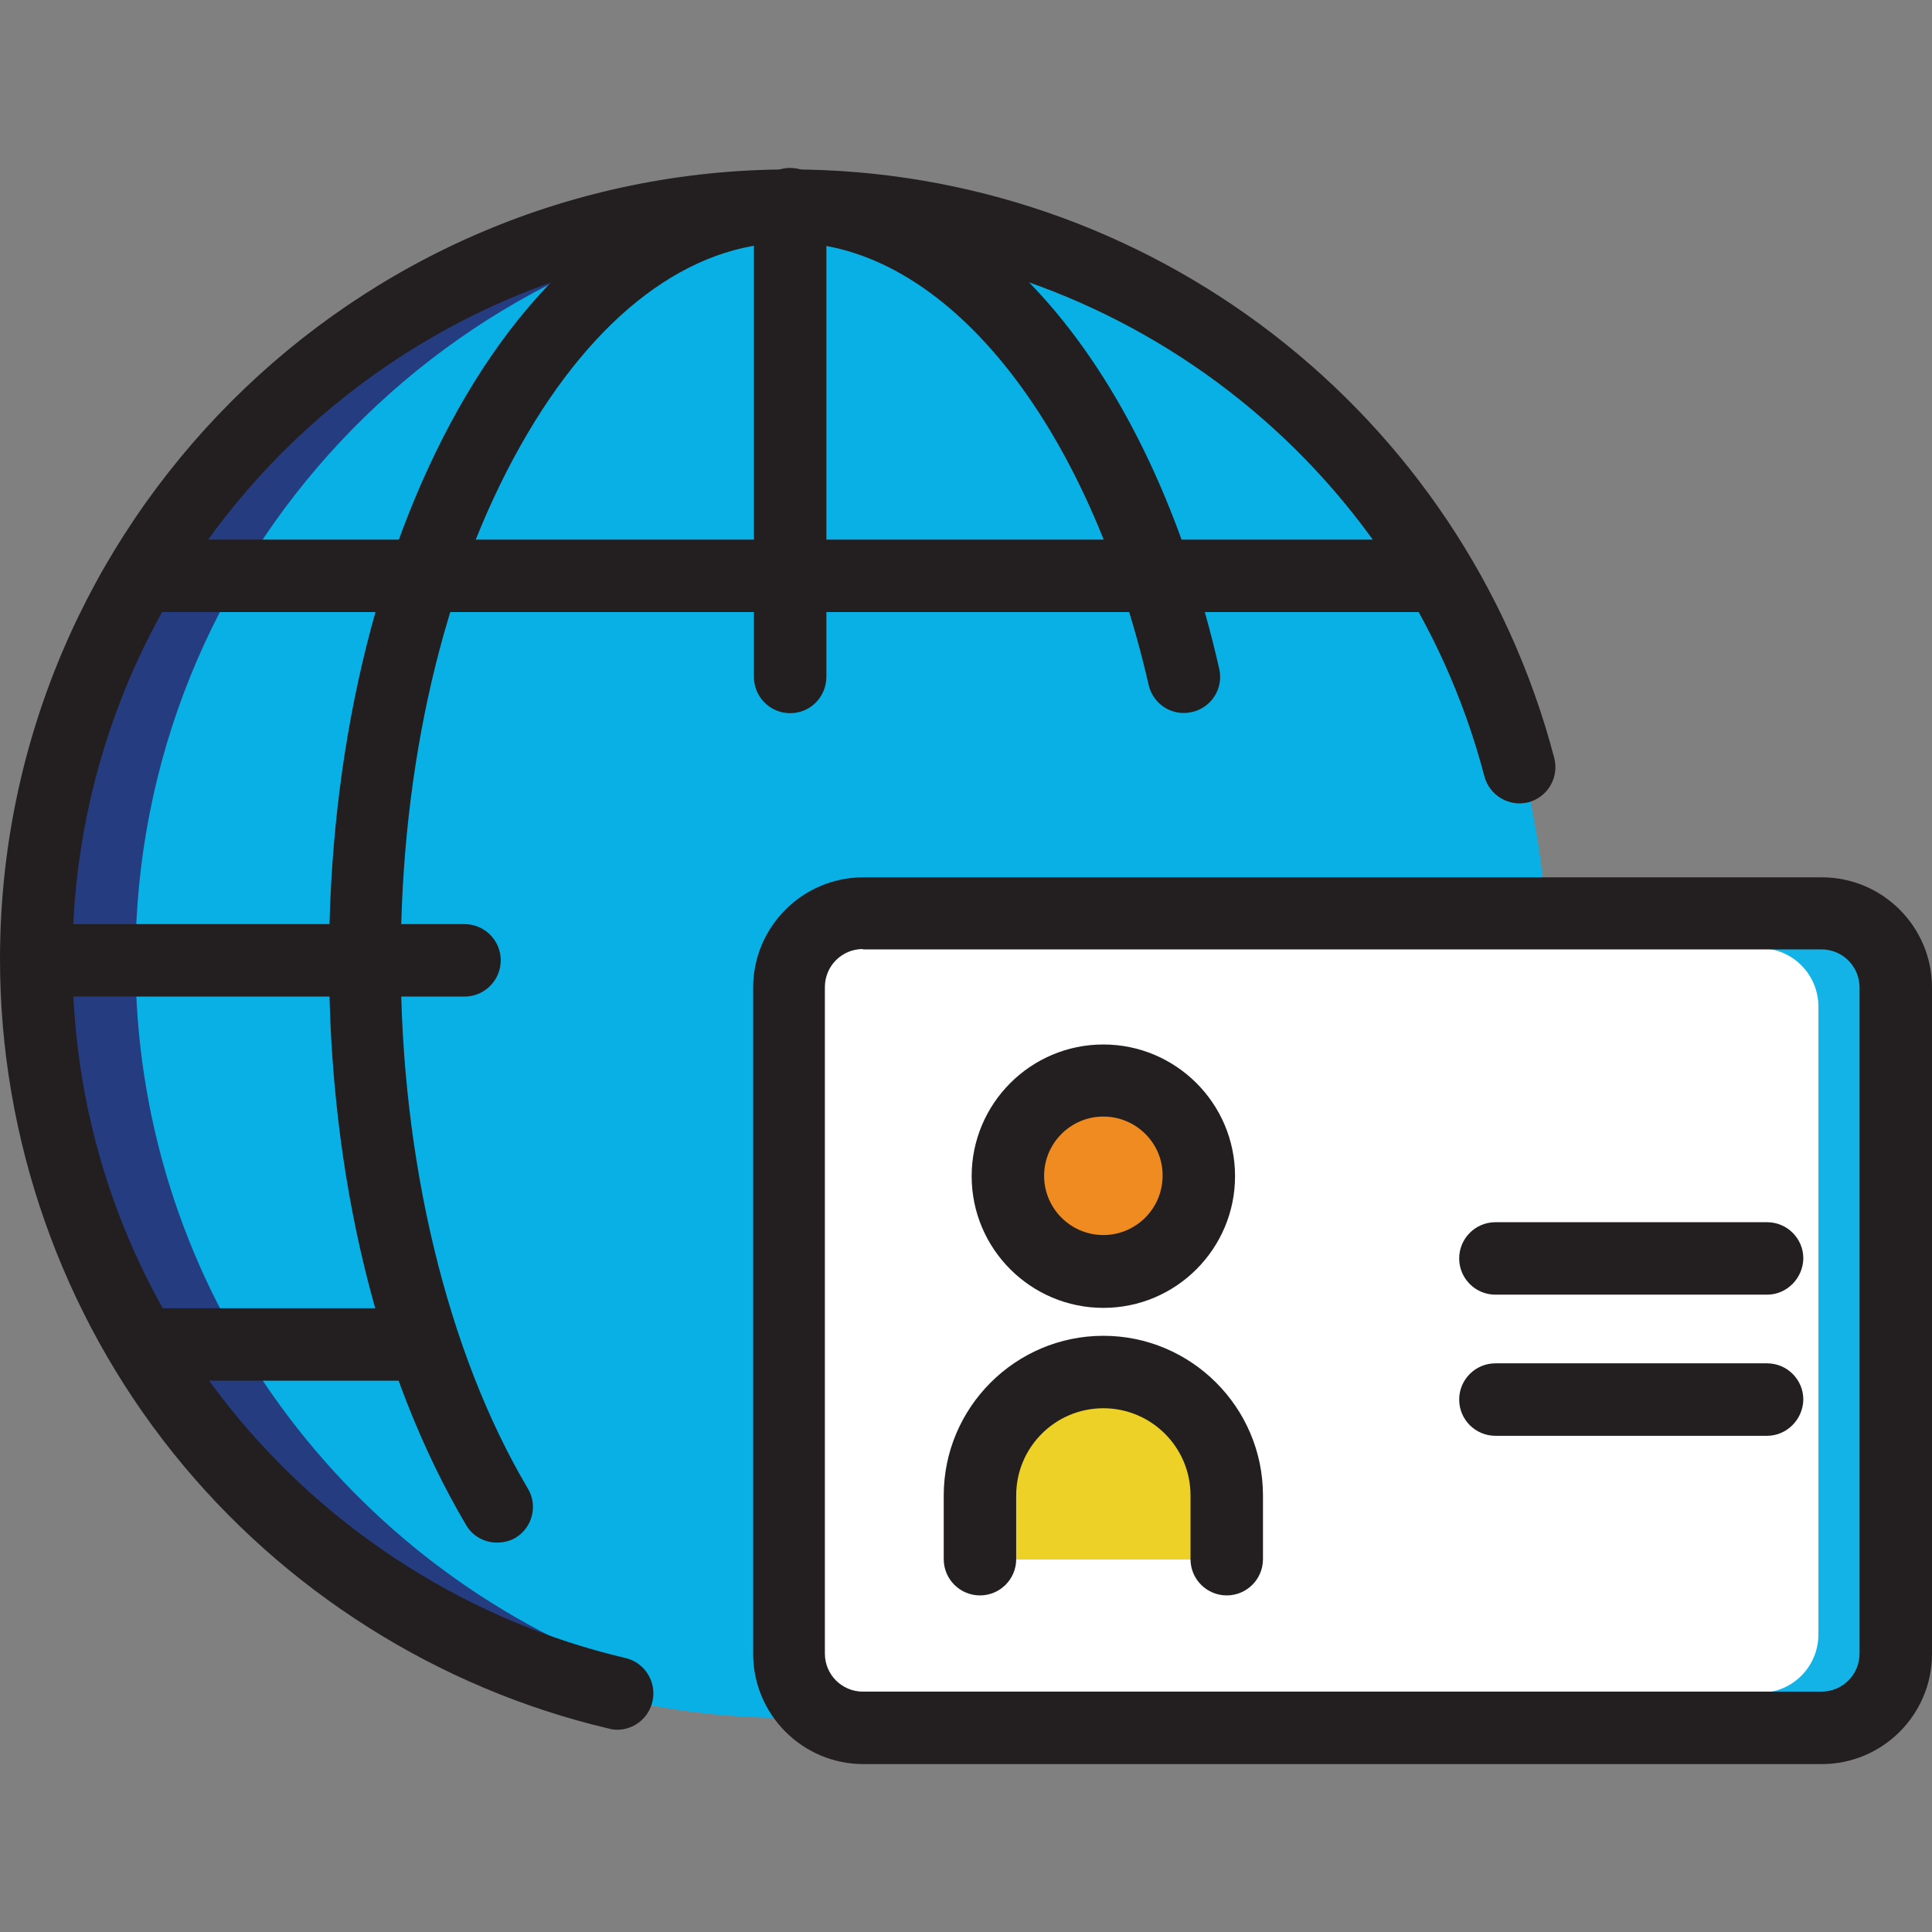
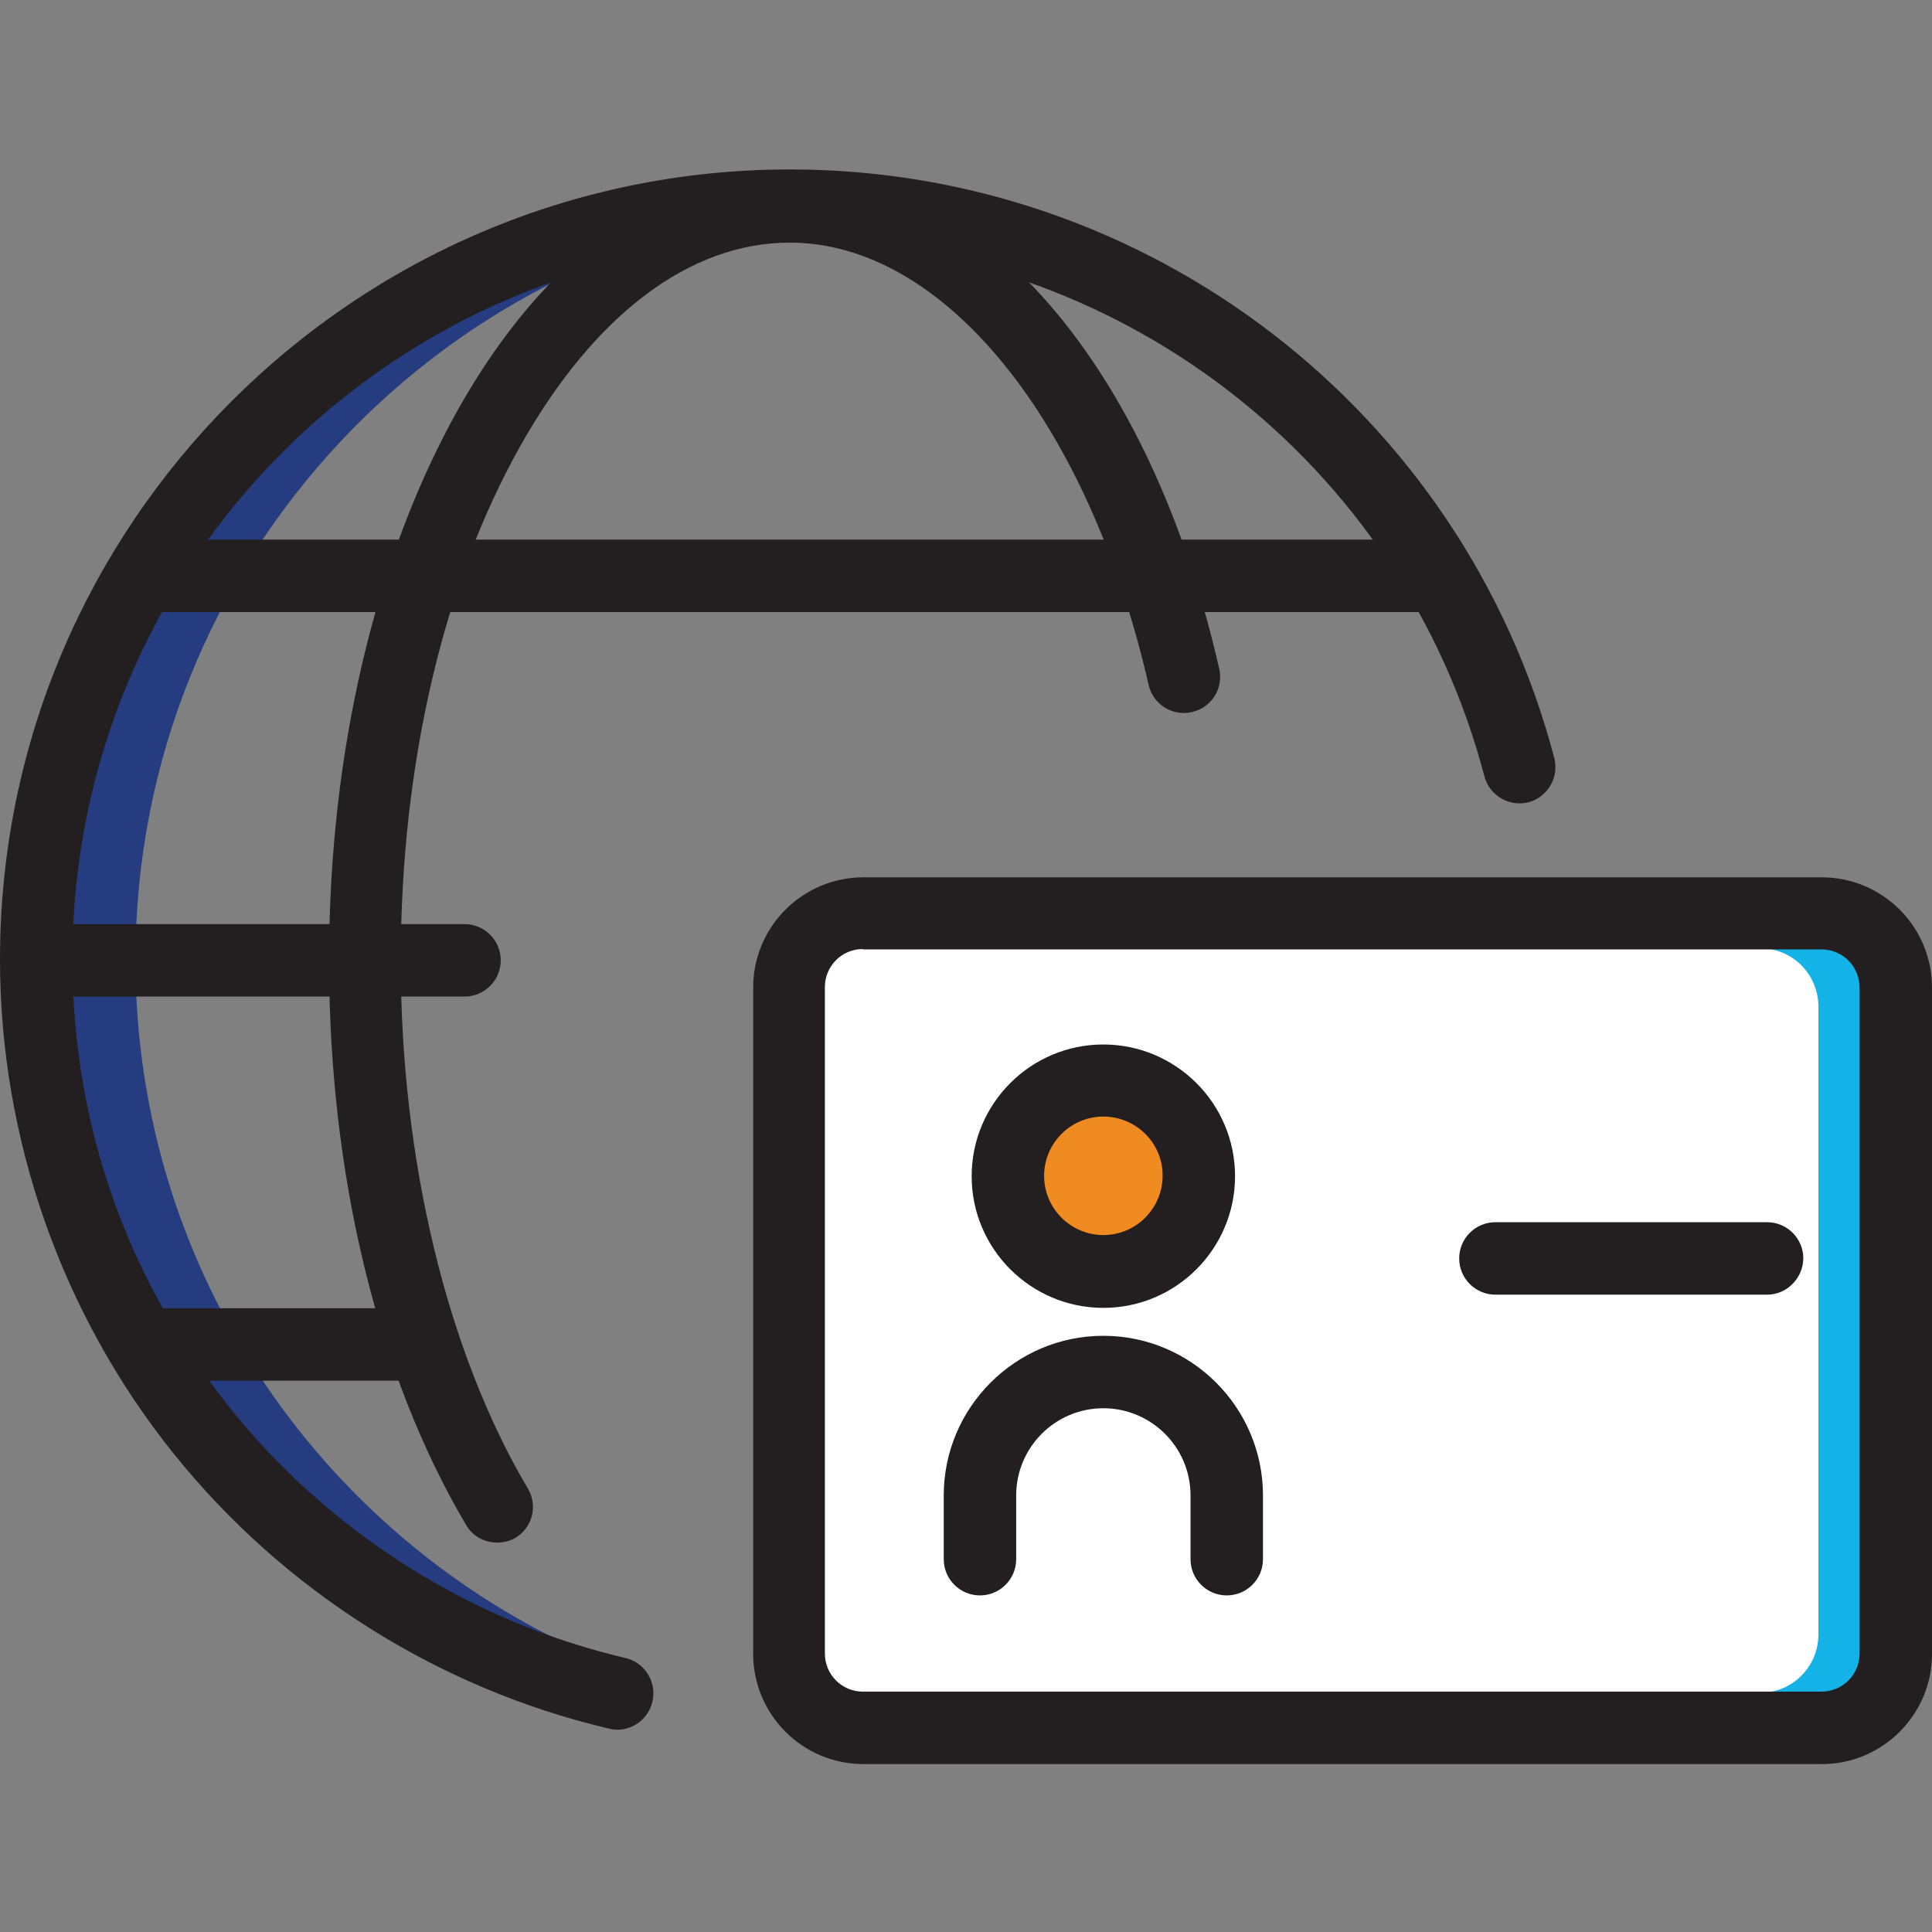
<svg xmlns="http://www.w3.org/2000/svg" version="1.1" id="Layer_1" x="0px" y="0px" viewBox="0 0 512 512" style="enable-background:new 0 0 512 512;" xml:space="preserve">
  <rect x="0" y="0" width="512" height="512" fill="#808080" stroke="none" />
  <style type="text/css"> .st0{fill:#08B0E6;} .st1{fill:#253D80;} .st2{fill:#FFFFFF;} .st3{fill:#F08B21;} .st4{fill:#EDD127;} .st5{fill:#231F20;} .st6{fill:#13B3E8;} </style>
  <g id="Layer_1_00000106146505500139557830000010571569611050944415_"> </g>
  <g id="Isolation_Mode">
    <g>
      <g>
-         <circle class="st0" cx="209.1" cy="254.4" r="200.9" />
-       </g>
+         </g>
      <g>
        <path class="st1" d="M159.7,440C87,409.7,35.9,338.1,35.9,254.4c0-106.3,82.6-193.3,187-200.4c-4.6-0.3-9.2-0.5-13.9-0.5 c-111,0-200.9,89.9-200.9,200.9c0,93.9,64.4,172.7,151.5,194.8L159.7,440L159.7,440z" />
      </g>
      <g>
        <rect x="213" y="245.6" class="st2" width="287" height="210.5" />
      </g>
      <g>
        <circle class="st3" cx="292.3" cy="312.1" r="26.4" />
      </g>
      <g>
-         <path class="st4" d="M259.7,413.3v-16.9c0-18.1,14.6-32.7,32.7-32.7c18.1,0,32.7,14.6,32.7,32.7v16.9" />
-       </g>
+         </g>
      <g>
        <path class="st5" d="M163.6,458.4c-0.7,0-1.5-0.1-2.2-0.3c-45.2-10.6-86.2-36.5-115.4-72.9c-29.7-37-46-83.5-46-131 C0,138.9,93.9,44.9,209.4,44.9c95.1,0,178.4,64.2,202.5,156c1.3,5.1-1.7,10.3-6.8,11.7c-5.1,1.3-10.3-1.7-11.7-6.8 c-21.9-83.5-97.6-141.8-184-141.8c-104.9,0-190.2,85.3-190.2,190.2c0,43.8,14.5,84.9,41.8,119c26.6,33.1,63.8,56.6,104.8,66.2 c5.1,1.2,8.3,6.4,7.1,11.5C171.9,455.4,167.9,458.4,163.6,458.4z" />
      </g>
      <g>
        <path class="st5" d="M131.7,408.8c-3.3,0-6.5-1.7-8.2-4.7c-23.4-39.6-36.3-92.7-36.3-149.6c0-55,12.2-106.8,34.2-146 c23-40.9,54.3-63.4,88-63.4c50.7,0,95.4,51.8,113.7,132.1c1.2,5.2-2,10.3-7.2,11.5c-5.2,1.2-10.3-2-11.5-7.2 c-16.1-70.1-54.3-117.2-95.1-117.2c-26.5,0-51.8,19.1-71.3,53.7c-20.5,36.3-31.8,84.8-31.8,136.6c0,52.8,12.3,103.8,33.7,139.9 c2.7,4.5,1.2,10.4-3.4,13.1C135.1,408.4,133.4,408.8,131.7,408.8z" />
      </g>
      <g>
-         <path class="st5" d="M209.4,189c-5.3,0-9.6-4.3-9.6-9.6V54.1c0-5.3,4.3-9.6,9.6-9.6c5.3,0,9.6,4.3,9.6,9.6v125.4 C218.9,184.8,214.7,189,209.4,189z" />
-       </g>
+         </g>
      <g>
        <path class="st5" d="M377.5,162.2H39.1c-5.3,0-9.6-4.3-9.6-9.6c0-5.3,4.3-9.6,9.6-9.6h338.5c5.3,0,9.6,4.3,9.6,9.6 C387.1,157.9,382.8,162.2,377.5,162.2z" />
      </g>
      <g>
        <path class="st5" d="M123.1,264.1H10.8c-5.3,0-9.6-4.3-9.6-9.6c0-5.3,4.3-9.6,9.6-9.6h112.3c5.3,0,9.6,4.3,9.6,9.6 C132.7,259.8,128.4,264.1,123.1,264.1z" />
      </g>
      <g>
        <path class="st5" d="M108.6,365.9H38.4c-5.3,0-9.6-4.3-9.6-9.6s4.3-9.6,9.6-9.6h70.2c5.3,0,9.6,4.3,9.6,9.6 S113.9,365.9,108.6,365.9z" />
      </g>
      <g>
        <path class="st5" d="M468.3,343.1h-72c-5.3,0-9.6-4.3-9.6-9.6c0-5.3,4.3-9.6,9.6-9.6h72c5.3,0,9.6,4.3,9.6,9.6 C477.8,338.8,473.5,343.1,468.3,343.1z" />
      </g>
      <g>
-         <path class="st5" d="M468.3,380.5h-72c-5.3,0-9.6-4.3-9.6-9.6c0-5.3,4.3-9.6,9.6-9.6h72c5.3,0,9.6,4.3,9.6,9.6 C477.8,376.2,473.5,380.5,468.3,380.5z" />
-       </g>
+         </g>
      <g>
        <path class="st5" d="M292.4,346.6c-19.2,0-34.9-15.6-34.9-34.9c0-19.2,15.6-34.9,34.9-34.9c19.2,0,34.9,15.6,34.9,34.9 C327.3,330.9,311.7,346.6,292.4,346.6z M292.4,295.9c-8.7,0-15.7,7.1-15.7,15.7c0,8.7,7.1,15.7,15.7,15.7 c8.7,0,15.7-7.1,15.7-15.7C308.2,303,301.1,295.9,292.4,295.9z" />
      </g>
      <g>
        <path class="st5" d="M325.1,422.8c-5.3,0-9.6-4.3-9.6-9.6v-16.9c0-12.8-10.4-23.1-23.1-23.1c-12.8,0-23.1,10.4-23.1,23.1v16.9 c0,5.3-4.3,9.6-9.6,9.6c-5.3,0-9.6-4.3-9.6-9.6v-16.9c0-23.3,19-42.3,42.3-42.3c23.3,0,42.3,19,42.3,42.3v16.9 C334.7,418.5,330.4,422.8,325.1,422.8z" />
      </g>
      <g id="Shape_1_">
        <path class="st6" d="M478.1,251.3h-11.6c8.5,0,15.4,6.9,15.4,15.5v166.3c0,8.6-6.9,15.5-15.4,15.5h11.6 c16.2,0,15.4-3.6,15.4-15.5V266.8C493.6,252.7,489.3,251.3,478.1,251.3z" />
      </g>
      <g>
        <path class="st5" d="M482.8,467.5h-254c-16.1,0-29.2-13.1-29.2-29.2V261.7c0-16.1,13.1-29.2,29.2-29.2h254 c16.1,0,29.2,13.1,29.2,29.2v176.6C512,454.4,498.9,467.5,482.8,467.5z M228.7,251.5c-5.6,0-10.1,4.5-10.1,10.1v176.6 c0,5.6,4.5,10.1,10.1,10.1h254c5.6,0,10.1-4.5,10.1-10.1V261.7c0-5.6-4.5-10.1-10.1-10.1H228.7z" />
      </g>
    </g>
  </g>
</svg>